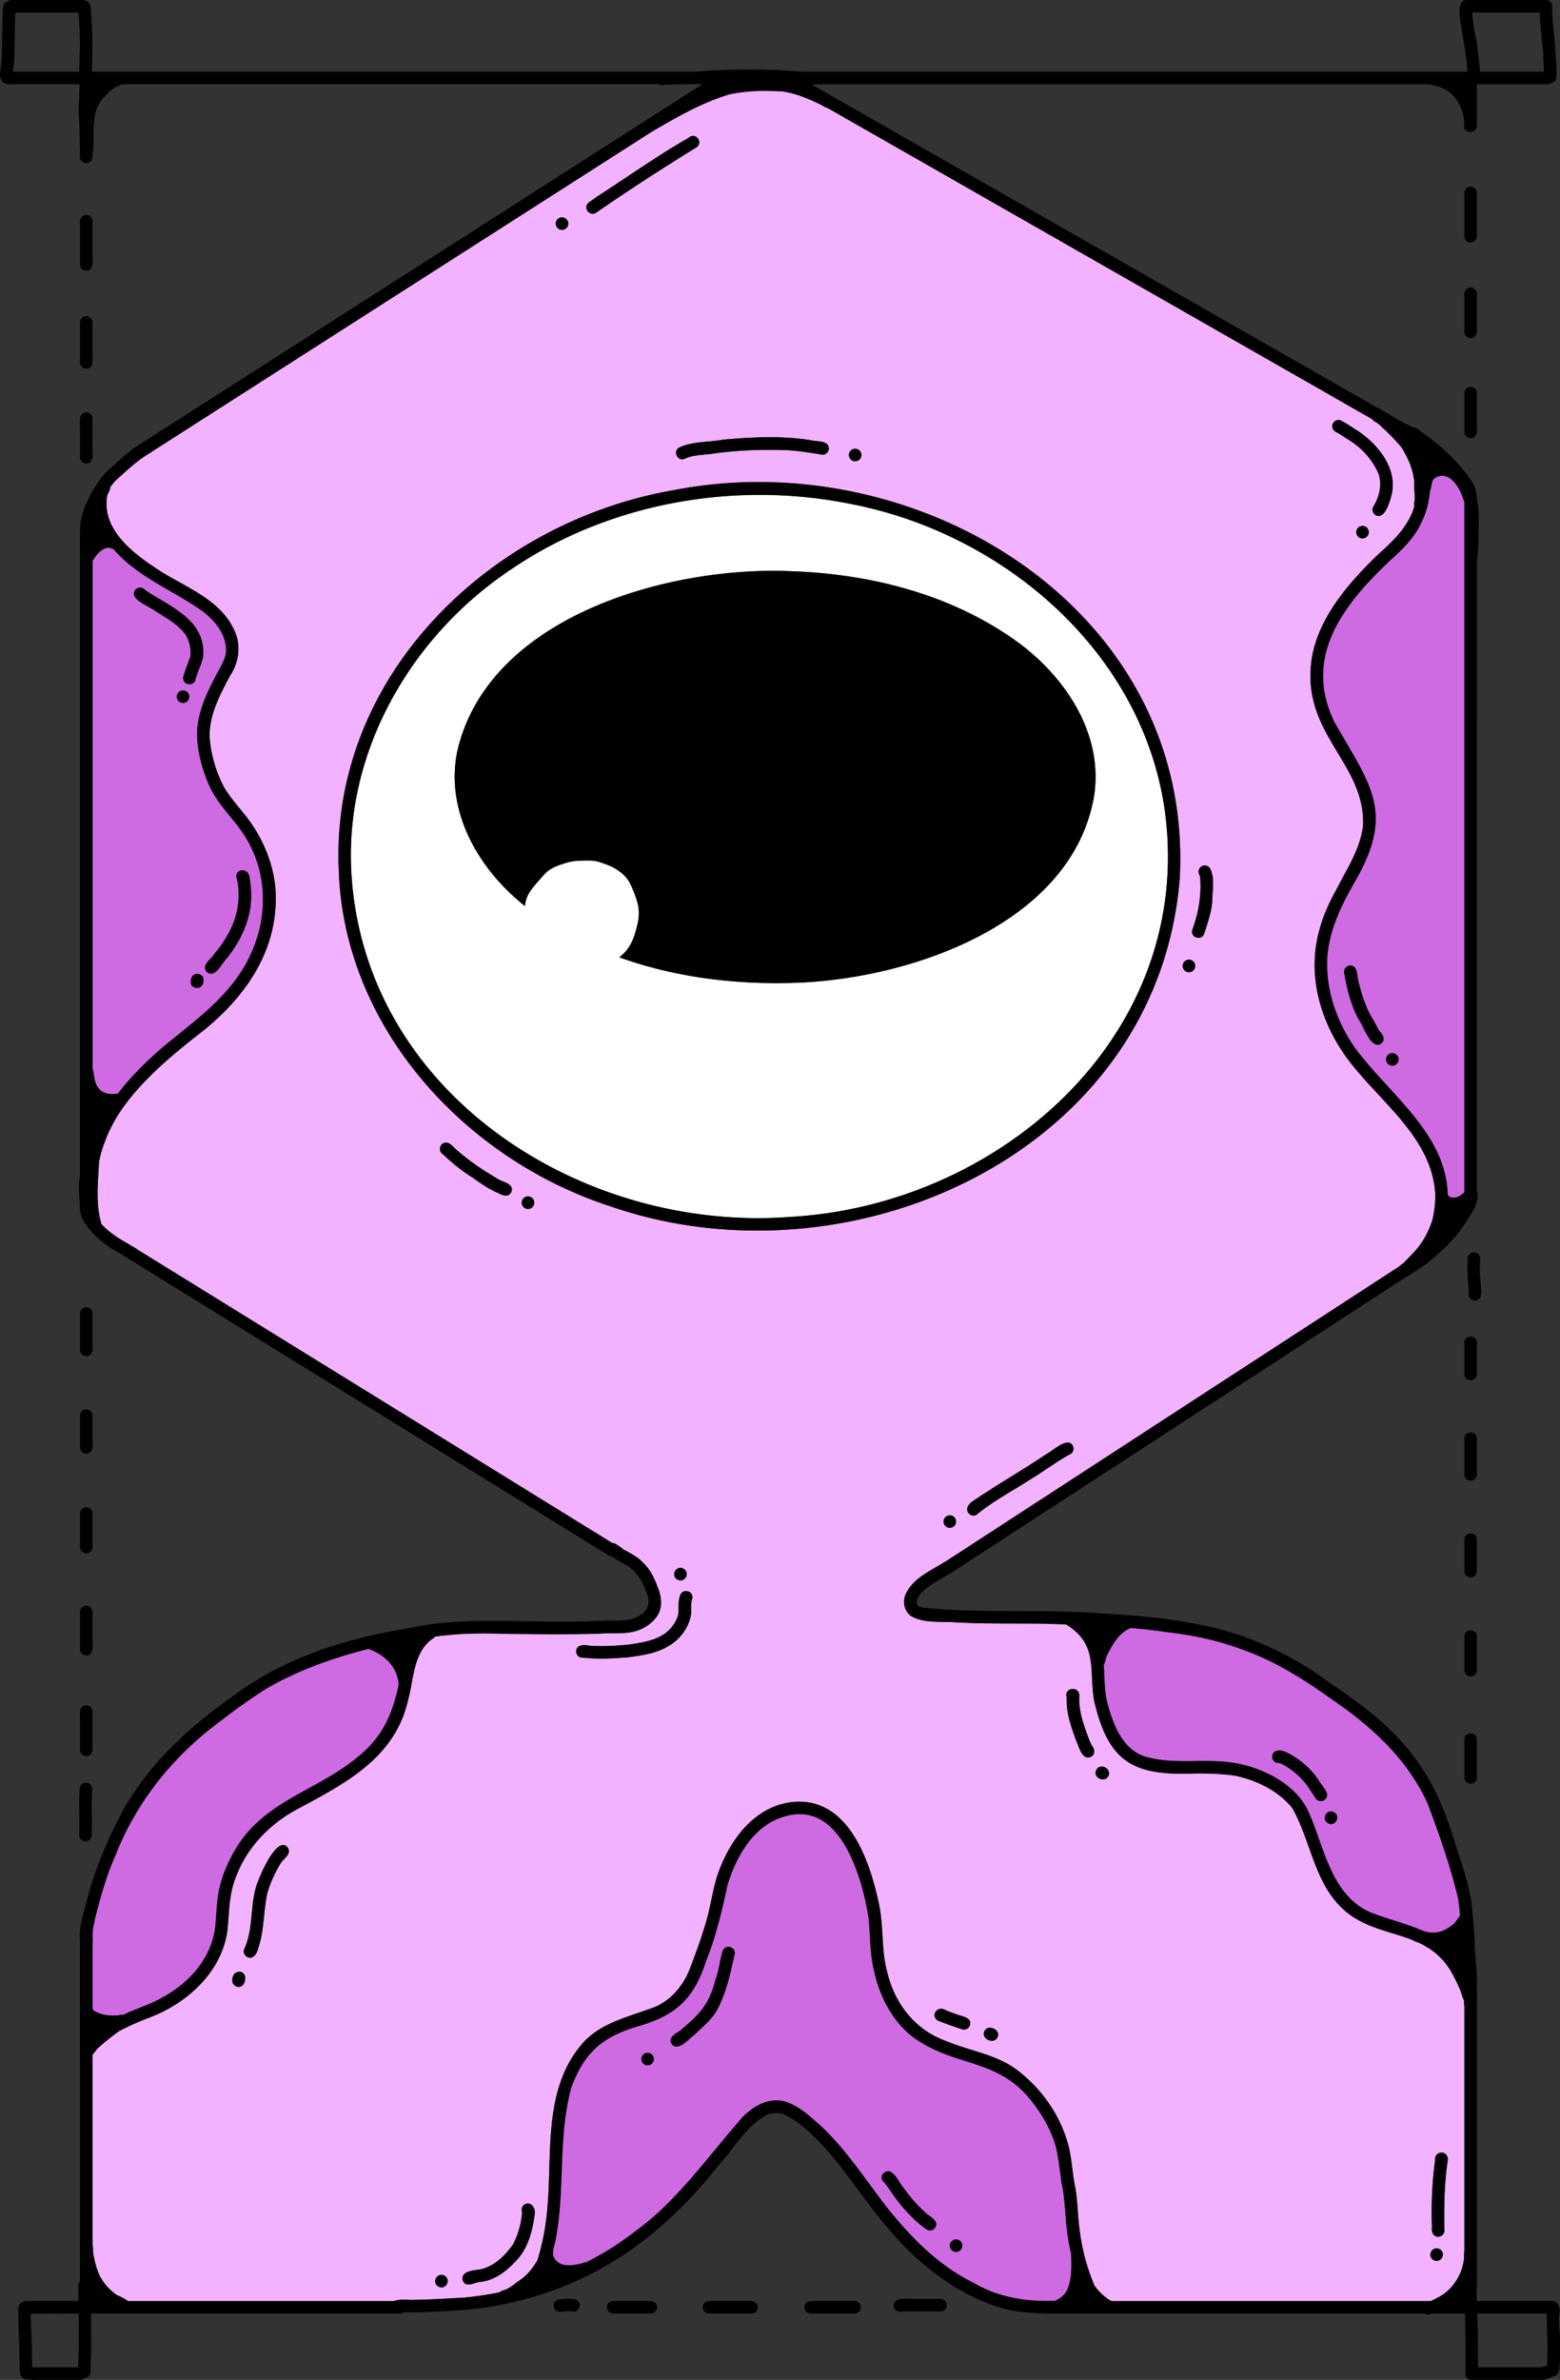
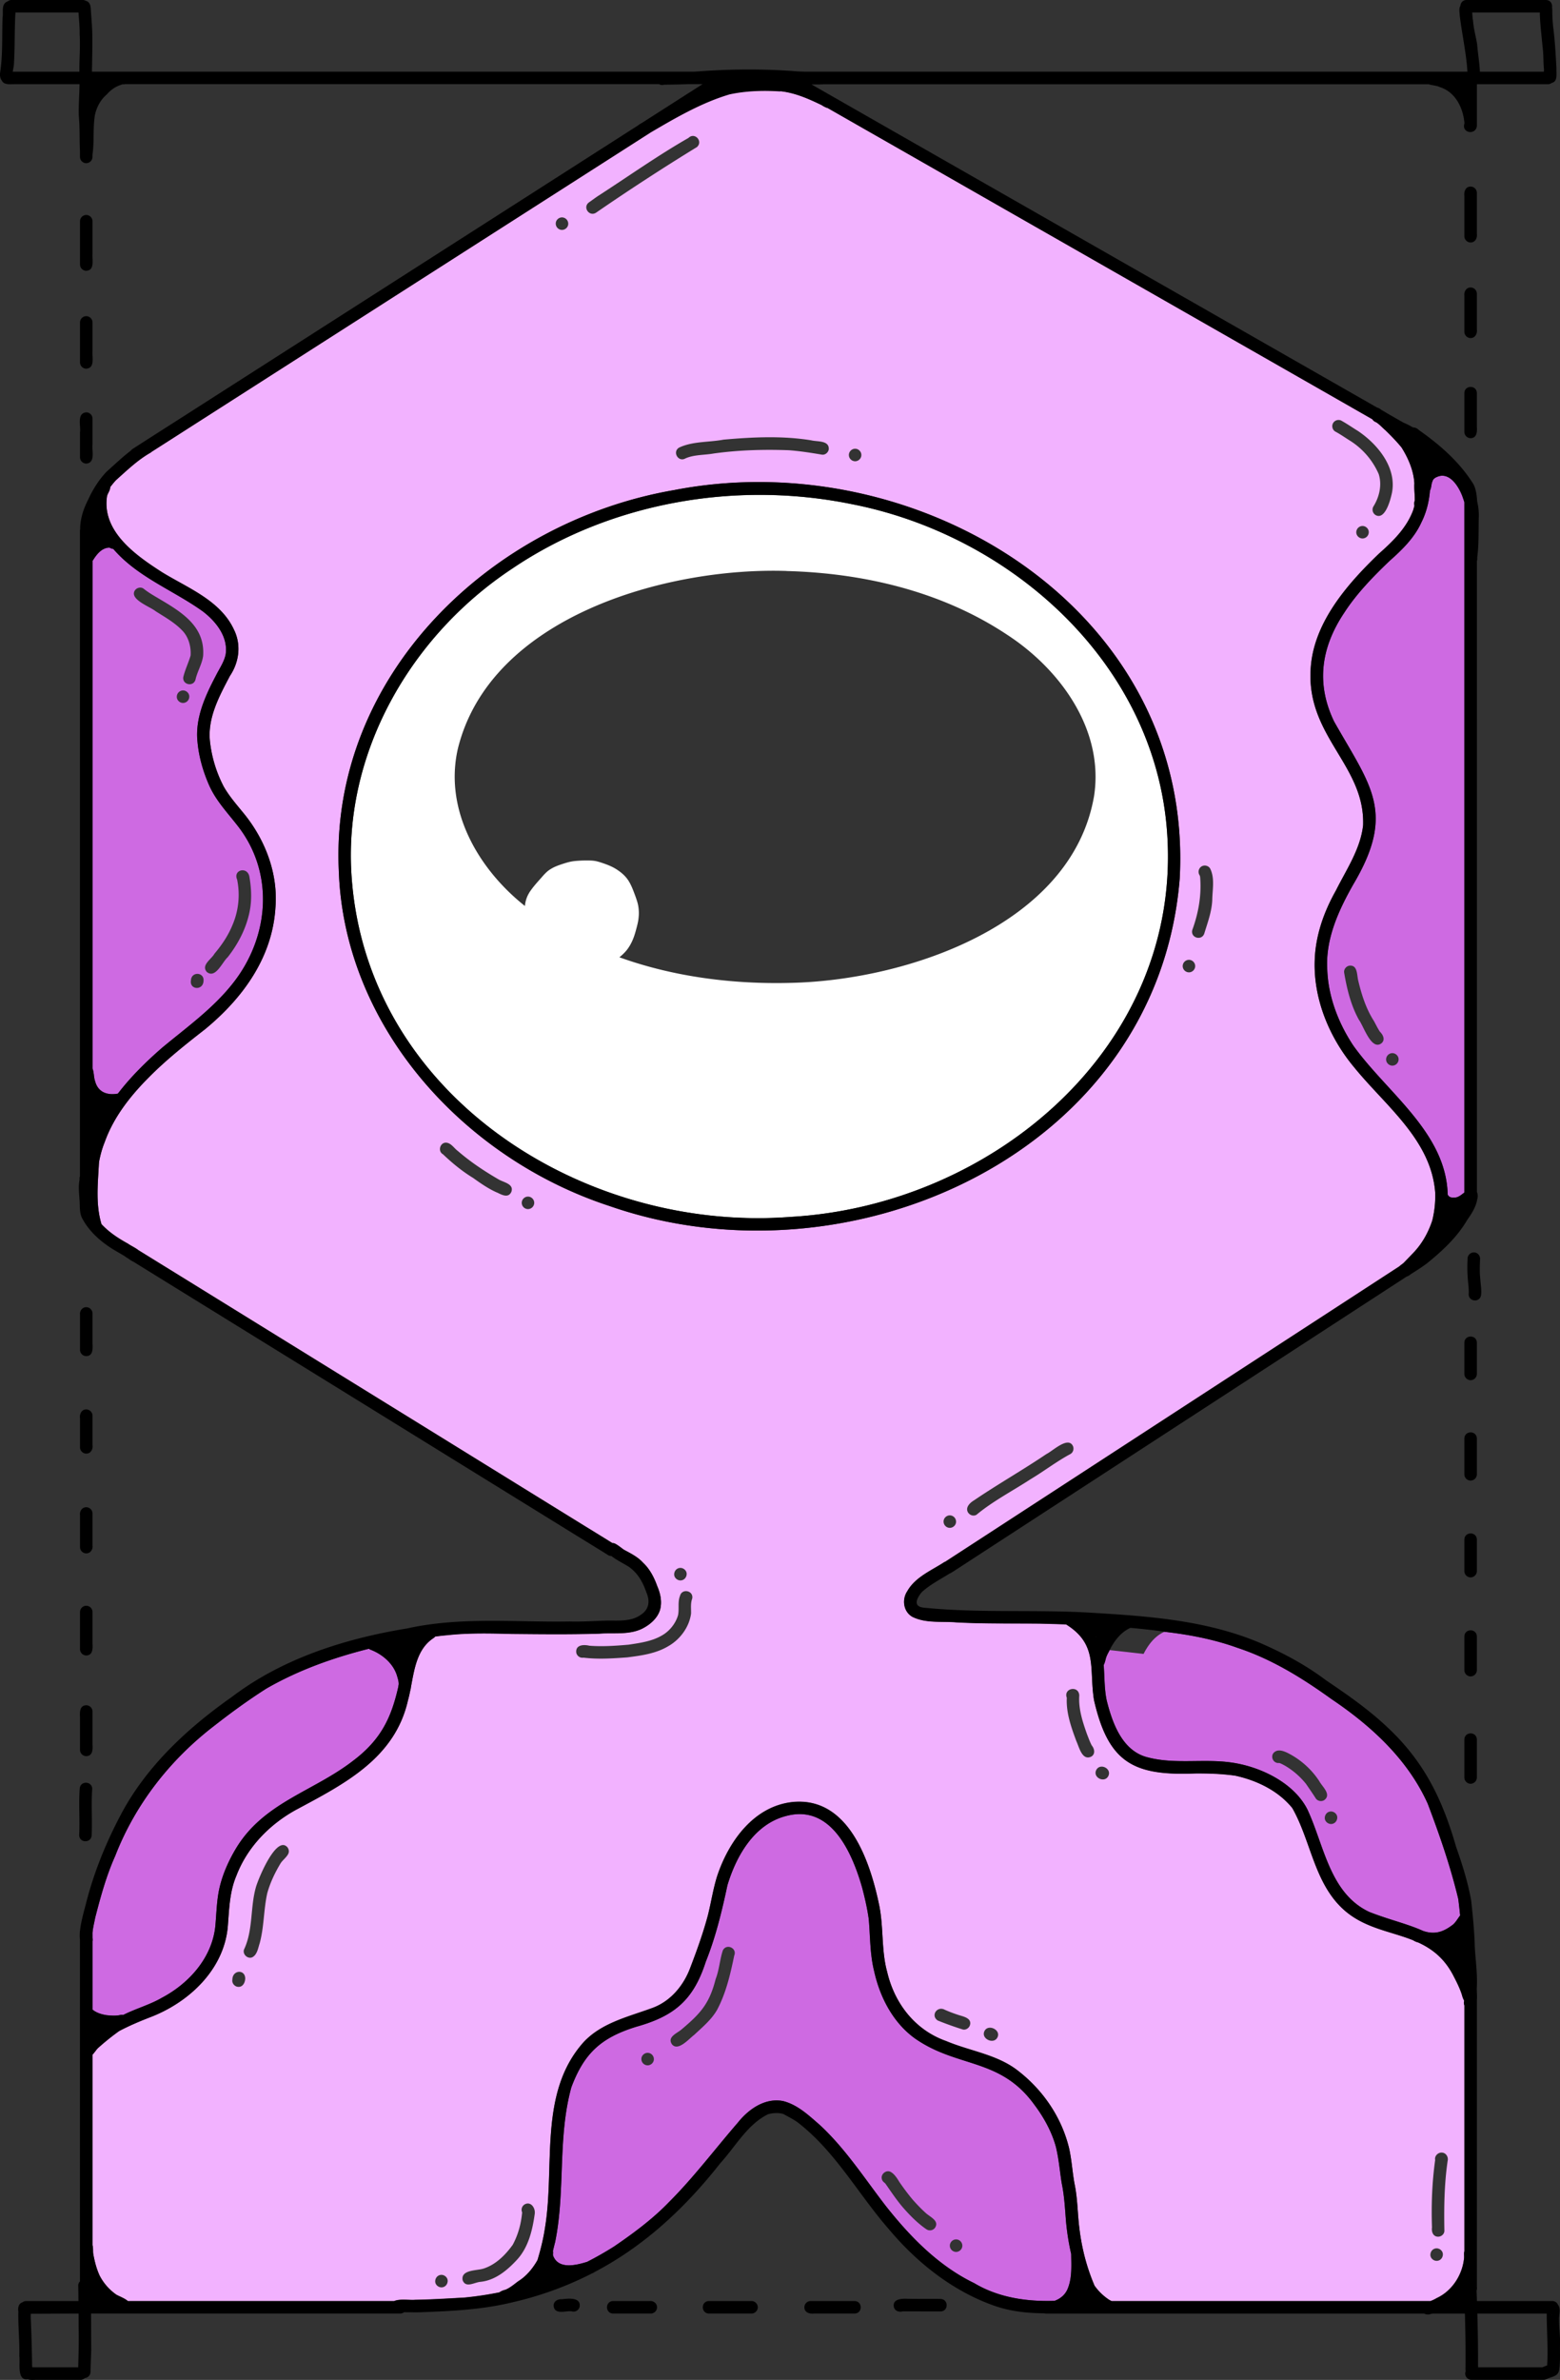
<svg xmlns="http://www.w3.org/2000/svg" width="202" height="308" fill="none">
  <rect width="100%" height="100%" fill="#333333" stroke="none" />
  <g clip-path="url(#a)">
    <path fill="#CE6AE2" d="M21.017 135.576c3.17-2.63 6.555-5.041 9.127-8.303 4.748-5.977 5.439-14.308.602-20.439-1.35-1.731-2.753-3.188-3.643-5.163-.789-1.788-1.35-3.698-1.525-5.649-.335-3.063.991-5.94 2.382-8.586.449-.907 1.064-1.752 1.266-2.756.332-2.266-1.25-4.245-2.948-5.548-3.826-2.747-8.468-4.439-11.594-8.084a1.737 1.737 0 0 1-.498-.174c-.97-.017-1.662.853-2.13 1.61-.021.037-.05.065-.074.097v65.707c.195.473.162 1.169.328 1.61.384 1.469 1.593 1.878 2.96 1.631 1.683-2.197 3.696-4.172 5.75-5.957l-.003.004Zm2.73-48.007c.234-.939.667-1.813.933-2.735.073-1.093-.23-2.278-.966-3.112-1.007-1.109-2.321-1.829-3.563-2.622-.732-.595-3.482-1.55-2.665-2.72.251-.343.785-.456 1.128-.181.623.502 1.323.894 2.01 1.303 2.892 1.715 5.953 3.552 5.678 7.384-.141 1.065-.748 2.003-.983 3.052-.27 1.023-1.795.671-1.573-.373v.004Zm-.854 2.614a.82.82 0 0 1 .789-.83c.432-.011.829.349.829.79a.82.82 0 0 1-.789.83c-.433.011-.829-.349-.829-.79Zm3.882 35.597c-.76-.882.599-1.635.995-2.355.995-1.182 1.78-2.359 2.354-3.759a9.907 9.907 0 0 0 .582-5.831c-.554-1.279 1.33-1.736 1.585-.389.263 1.51.336 3.076.02 4.581-.448 2.157-1.476 4.135-2.83 5.855-.712.639-1.57 2.829-2.71 1.898h.004Zm-2.042 1.028s0 .012-.004.016c.101-1.125 1.73-1.012 1.626.113-.045 1.319-1.901 1.166-1.618-.133l-.004.004Z" />
-     <path fill="#F2B2FF" d="m200.932 299.559.101.012h.057a1.037 1.037 0 0 1-.352-.081c.033.012.065.028.093.041.037.008.069.02.101.028ZM165.798 228.119a.807.807 0 0 0 .263-.146l.049-.049a.884.884 0 0 1-.397.215c.029-.008.065-.016.085-.02ZM141.915 211.88s.016-.032.025-.045c-.021 0-.037-.008-.058-.008l.033.058v-.005Z" />
    <path fill="#CE6AE2" d="M185.5 62.25c-.202.39-.133.858-.343 1.235-.114 1.42-.457 2.816-1.096 4.095-.914 2.023-2.503 3.56-4.137 5.013-2.115 2.016-4.283 4.25-5.848 6.677-3.009 4.484-3.704 9.161-1.334 14.102 4.743 8.38 8.031 11.727 2.491 21.078-1.921 3.387-3.632 7.105-3.373 11.063.125 3.488 1.456 6.915 3.361 9.788 4.355 6.119 12.03 11.245 12.233 19.306.04.065.076.133.129.186.174.178.437.202.671.194.566.029.947-.36 1.359-.655v-89.33a8.913 8.913 0 0 0-.21-.627c-.465-1.327-1.699-3.407-3.357-2.646-.258.105-.497.287-.554.522h.008Zm-4.399 74.844a.82.82 0 0 1-.801.817c-.437 0-.817-.36-.817-.801a.82.82 0 0 1 .801-.817c.436 0 .817.36.817.801Zm-5.237-10.226c.44 1.85 1.007 3.65 2.034 5.257.259.465.485.951.784 1.396.417.405.732 1.072.178 1.513-1.302.939-2.289-2.241-2.891-3.043-1.044-1.873-1.561-4.006-1.917-6.106-.073-.433.263-.854.691-.914 1.06-.101.947 1.193 1.125 1.902l-.004-.005Z" />
    <path fill="#fff" d="M45.543 113.665c2.09 28.22 30.12 45.871 56.83 43.823 26.124-1.477 50.574-21.976 48.77-49.492v.008c-1.411-22.013-20.139-38.781-41.006-42.787-14.934-3.01-31.13-.182-43.784 8.356-13.24 8.74-22.031 24.04-20.81 40.096v-.004ZM101.835 73.9c10.017.26 20.163 2.655 28.571 8.243 6.215 4.046 11.452 10.812 11.452 18.383 0 .813-.06 1.635-.186 2.464-2.855 16.732-24.243 23.854-39.153 24.206-7.506.211-15.218-.752-22.319-3.31.166-.125.323-.263.473-.408.259-.247.49-.506.692-.806.182-.267.34-.55.477-.845.291-.624.465-1.279.635-1.939.085-.336.165-.671.202-1.019.028-.235.044-.47.044-.709 0-.113-.004-.222-.012-.335a4.782 4.782 0 0 0-.186-1.093 14.949 14.949 0 0 0-.307-.906c-.243-.644-.481-1.299-.857-1.878-.4-.619-.971-1.092-1.59-1.481-.562-.348-1.172-.583-1.8-.793-.36-.121-.723-.235-1.103-.279-.32-.037-.647-.037-.97-.037h-.106c-.481.008-.962.029-1.444.081-.521.061-1.023.211-1.516.373-.493.161-.999.34-1.448.611-.174.105-.34.21-.497.344-.122.105-.239.222-.356.339-.158.162-.303.332-.453.502-.445.506-.906 1.004-1.298 1.554a4.308 4.308 0 0 0-.542.947 4.028 4.028 0 0 0-.267 1.141c-6.058-4.799-10.458-12.406-8.703-20.273 4.145-17.145 26.974-23.59 42.567-23.085v.008Z" />
-     <path fill="#CE6AE2" d="M143.698 213.548c-.182.352-.392.7-.497 1.088-.065.267-.142.587-.279.85.117 1.529.073 3.075.388 4.576.744 2.978 2.046 6.608 5.379 7.389 3.481.898 7.157.146 10.704.644 3.749.509 8.144 2.589 9.908 6.085 2.171 4.642 2.871 10.837 8.003 13.257 2.398.946 4.594 1.456 6.547 2.274.016.004.032.012.048.02l.393.17c1.512.518 2.628.133 3.894-.85.36-.336.59-.773.89-1.153-.073-.708-.15-1.42-.239-2.133-1.003-4.2-2.422-8.295-3.951-12.321-2.584-5.75-7.328-10.096-12.476-13.556-3.764-2.711-7.732-5.167-12.16-6.628-3.057-1.104-6.252-1.711-9.475-2.08a84.155 84.155 0 0 0-4.367-.493c-1.234.542-2.107 1.695-2.698 2.869l-.012-.008Zm29.461 21.66c0 .441-.316.826-.773.846-.424.02-.845-.332-.845-.773s.315-.825.772-.846c.425-.02.846.332.846.773Zm-6.58-8.425a10.593 10.593 0 0 1 4.254 3.731c.384.717 1.614 1.716.643 2.448-.364.231-.889.13-1.116-.246-.4-.624-.821-1.231-1.237-1.838a9.957 9.957 0 0 0-2.657-2.326c-.267-.146-.53-.304-.821-.397a.776.776 0 0 1-.639-.194c-.315-.283-.376-.83-.061-1.141.461-.461 1.112-.267 1.638-.032l-.004-.005ZM138.304 296.059c.521-1.368.412-2.946.396-4.354a31.705 31.705 0 0 1-.675-4.273c-.126-1.635-.211-3.274-.55-4.884-.259-1.635-.368-3.1-.745-4.674-.525-1.97-1.593-3.888-2.802-5.491-4.4-6.086-9.896-4.73-15.395-8.53-2.88-2.039-4.602-5.378-5.351-8.768-.549-2.206-.497-4.48-.695-6.726-.194-1.392-.506-2.755-.861-4.091-1.303-4.544-4.044-10.816-9.847-9.246-4.117 1.056-6.45 5.159-7.591 8.959-.716 3.363-1.52 6.701-2.803 9.898-1.6 4.965-4.068 7.041-9.01 8.42-4.5 1.4-6.729 3.371-8.399 7.838-1.8 6.531-.748 13.414-2.094 20.006-.106.401-.199.793-.292 1.178.07.246-.06.518.085.744.752 1.635 2.924 1.097 4.347.656a43.047 43.047 0 0 0 3.507-1.999c2.507-1.716 4.966-3.533 7.085-5.726 3.215-3.209 5.952-6.863 8.92-10.286 1.392-1.752 3.523-3.249 5.856-2.796 1.873.461 3.353 1.873 4.756 3.091 3.332 3.08 5.787 6.908 8.545 10.481 3.146 3.985 6.818 7.753 11.44 9.986 3.138 1.882 6.81 2.42 10.418 2.295.808-.292 1.463-.862 1.751-1.708h.004ZM86.99 264.537c-.607-.959.716-1.404 1.282-1.914 2.483-2.092 3.587-3.334 4.4-6.515.465-1.189.525-2.48.922-3.682.453-.959 1.888-.316 1.476.664-.494 2.395-1.06 4.851-2.225 7.032-.736 1.275-1.888 2.222-2.948 3.217-.687.514-2.127 2.222-2.911 1.198h.004Zm-3.94 1.926c0-.441.393-.801.826-.793a.817.817 0 0 1 .792.826c0 .441-.392.801-.825.793a.817.817 0 0 1-.792-.826Zm36.878 22.021c-1.052-.728-1.957-1.623-2.807-2.578-.926-1.027-1.69-2.197-2.483-3.326-.186-.166-.388-.303-.445-.566-.194-.652.603-1.283 1.185-.903.449.251.833.862 1.056 1.239.55.805 1.136 1.59 1.763 2.338.53.595 1.084 1.174 1.674 1.708.55.514 1.816 1.016 1.189 1.93a.813.813 0 0 1-1.132.154v.004Zm3.065 2.137c0-.442.376-.81.813-.806.441 0 .805.373.805.814a.817.817 0 0 1-.813.805.817.817 0 0 1-.805-.813ZM15.957 260.766c.033-.016.065-.033.101-.049 1.606-.797 3.361-1.274 4.918-2.181 3.498-1.853 6.45-5.135 6.899-9.189.174-1.765.17-3.557.61-5.285.417-1.651 1.12-3.225 1.982-4.69 3.583-6.11 10.094-7.486 15.29-11.528 3.684-2.784 4.946-5.71 5.82-9.546.008-.097.024-.198.044-.291.024-.425-.125-.83-.242-1.23-.51-1.558-1.933-2.732-3.426-3.29a.82.82 0 0 1-.182-.113c-4.626 1.161-9.14 2.771-13.28 5.155-2.337 1.485-4.578 3.116-6.758 4.823-5.69 4.37-10.207 10.12-12.81 16.825-1.174 2.614-1.885 5.257-2.597 8.008-.125.668-.311 1.352-.352 2.036 0 .016.004.028.004.04v.514c.004.061.008.121.016.182a.705.705 0 0 1-.016.263v8.834s.012.02.016.032c.502.413 1.165.611 1.8.708.594.057 1.245.113 1.82-.032a.884.884 0 0 1 .347 0l-.004.004Z" />
+     <path fill="#CE6AE2" d="M143.698 213.548c-.182.352-.392.7-.497 1.088-.065.267-.142.587-.279.85.117 1.529.073 3.075.388 4.576.744 2.978 2.046 6.608 5.379 7.389 3.481.898 7.157.146 10.704.644 3.749.509 8.144 2.589 9.908 6.085 2.171 4.642 2.871 10.837 8.003 13.257 2.398.946 4.594 1.456 6.547 2.274.016.004.032.012.048.02l.393.17c1.512.518 2.628.133 3.894-.85.36-.336.59-.773.89-1.153-.073-.708-.15-1.42-.239-2.133-1.003-4.2-2.422-8.295-3.951-12.321-2.584-5.75-7.328-10.096-12.476-13.556-3.764-2.711-7.732-5.167-12.16-6.628-3.057-1.104-6.252-1.711-9.475-2.08c-1.234.542-2.107 1.695-2.698 2.869l-.012-.008Zm29.461 21.66c0 .441-.316.826-.773.846-.424.02-.845-.332-.845-.773s.315-.825.772-.846c.425-.02.846.332.846.773Zm-6.58-8.425a10.593 10.593 0 0 1 4.254 3.731c.384.717 1.614 1.716.643 2.448-.364.231-.889.13-1.116-.246-.4-.624-.821-1.231-1.237-1.838a9.957 9.957 0 0 0-2.657-2.326c-.267-.146-.53-.304-.821-.397a.776.776 0 0 1-.639-.194c-.315-.283-.376-.83-.061-1.141.461-.461 1.112-.267 1.638-.032l-.004-.005ZM138.304 296.059c.521-1.368.412-2.946.396-4.354a31.705 31.705 0 0 1-.675-4.273c-.126-1.635-.211-3.274-.55-4.884-.259-1.635-.368-3.1-.745-4.674-.525-1.97-1.593-3.888-2.802-5.491-4.4-6.086-9.896-4.73-15.395-8.53-2.88-2.039-4.602-5.378-5.351-8.768-.549-2.206-.497-4.48-.695-6.726-.194-1.392-.506-2.755-.861-4.091-1.303-4.544-4.044-10.816-9.847-9.246-4.117 1.056-6.45 5.159-7.591 8.959-.716 3.363-1.52 6.701-2.803 9.898-1.6 4.965-4.068 7.041-9.01 8.42-4.5 1.4-6.729 3.371-8.399 7.838-1.8 6.531-.748 13.414-2.094 20.006-.106.401-.199.793-.292 1.178.07.246-.06.518.085.744.752 1.635 2.924 1.097 4.347.656a43.047 43.047 0 0 0 3.507-1.999c2.507-1.716 4.966-3.533 7.085-5.726 3.215-3.209 5.952-6.863 8.92-10.286 1.392-1.752 3.523-3.249 5.856-2.796 1.873.461 3.353 1.873 4.756 3.091 3.332 3.08 5.787 6.908 8.545 10.481 3.146 3.985 6.818 7.753 11.44 9.986 3.138 1.882 6.81 2.42 10.418 2.295.808-.292 1.463-.862 1.751-1.708h.004ZM86.99 264.537c-.607-.959.716-1.404 1.282-1.914 2.483-2.092 3.587-3.334 4.4-6.515.465-1.189.525-2.48.922-3.682.453-.959 1.888-.316 1.476.664-.494 2.395-1.06 4.851-2.225 7.032-.736 1.275-1.888 2.222-2.948 3.217-.687.514-2.127 2.222-2.911 1.198h.004Zm-3.94 1.926c0-.441.393-.801.826-.793a.817.817 0 0 1 .792.826c0 .441-.392.801-.825.793a.817.817 0 0 1-.792-.826Zm36.878 22.021c-1.052-.728-1.957-1.623-2.807-2.578-.926-1.027-1.69-2.197-2.483-3.326-.186-.166-.388-.303-.445-.566-.194-.652.603-1.283 1.185-.903.449.251.833.862 1.056 1.239.55.805 1.136 1.59 1.763 2.338.53.595 1.084 1.174 1.674 1.708.55.514 1.816 1.016 1.189 1.93a.813.813 0 0 1-1.132.154v.004Zm3.065 2.137c0-.442.376-.81.813-.806.441 0 .805.373.805.814a.817.817 0 0 1-.813.805.817.817 0 0 1-.805-.813ZM15.957 260.766c.033-.016.065-.033.101-.049 1.606-.797 3.361-1.274 4.918-2.181 3.498-1.853 6.45-5.135 6.899-9.189.174-1.765.17-3.557.61-5.285.417-1.651 1.12-3.225 1.982-4.69 3.583-6.11 10.094-7.486 15.29-11.528 3.684-2.784 4.946-5.71 5.82-9.546.008-.097.024-.198.044-.291.024-.425-.125-.83-.242-1.23-.51-1.558-1.933-2.732-3.426-3.29a.82.82 0 0 1-.182-.113c-4.626 1.161-9.14 2.771-13.28 5.155-2.337 1.485-4.578 3.116-6.758 4.823-5.69 4.37-10.207 10.12-12.81 16.825-1.174 2.614-1.885 5.257-2.597 8.008-.125.668-.311 1.352-.352 2.036 0 .016.004.028.004.04v.514c.004.061.008.121.016.182a.705.705 0 0 1-.016.263v8.834s.012.02.016.032c.502.413 1.165.611 1.8.708.594.057 1.245.113 1.82-.032a.884.884 0 0 1 .347 0l-.004.004Z" />
    <path fill="#F2B2FF" d="M84.195 17.153c-2.673 1.712-5.346 3.423-8.023 5.13a376986.062 376986.062 0 0 0-56.526 36.16.859.859 0 0 1-.13.105c-1.682.955-3.081 2.307-4.517 3.59-.259.287-.502.586-.736.894v.089c-.04.38-.307.683-.404 1.052-.72 4.6 3.752 7.708 7.133 9.877 3.353 2.06 7.554 3.646 9.305 7.434.967 1.958.663 4.204-.534 5.984-1.395 2.65-2.952 5.495-2.563 8.595a16.54 16.54 0 0 0 1.783 5.75c.76 1.319 1.78 2.448 2.73 3.63 2.685 3.374 4.303 7.655 3.95 12.001-.396 6.475-4.245 11.735-9.106 15.733-2.528 1.971-5.1 4.01-7.34 6.288-2.374 2.388-4.513 5.115-5.658 8.312a13.198 13.198 0 0 0-.74 2.597c-.012.178-.024.356-.032.534-.142 2.542-.384 5.059.352 7.507 1.035 1.096 2.16 1.821 3.445 2.533.344.251.926.506 1.343.837l5.35 3.302c8.537 5.277 17.078 10.553 25.618 15.826 8.764 5.41 17.527 10.828 26.29 16.238 1.367.846 2.742 1.684 4.109 2.538a.77.77 0 0 1 .34.068c.412.211.776.526 1.148.789.886.478 1.792.919 2.475 1.672.882.821 1.448 1.926 1.844 3.038.417.955.647 2.052.36 3.076-.348 1.133-1.367 1.97-2.402 2.468-1.719.785-3.636.465-5.46.603-3.773.117-7.578.069-11.323.036-2.794-.072-5.584-.145-8.362.162-.522.045-1.044.11-1.57.178a.885.885 0 0 1-.178.174c-2.15 1.38-2.507 3.99-2.96 6.378a1.922 1.922 0 0 1-.08.408c-.09.449-.186.886-.304 1.303-1.698 7.514-8.274 10.82-14.465 14.143-3.462 1.897-6.353 4.859-7.76 8.574-.894 2.1-.927 4.443-1.109 6.624-.53 5.56-5.087 9.784-10.09 11.678-1.354.526-2.692 1.093-3.974 1.772a31.179 31.179 0 0 0-2.678 2.149c-.279.239-.5.635-.772.907v24.663c.121.356.037.809.11 1.181.19 1.012.404 1.841.812 2.748a6.8 6.8 0 0 0 2.184 2.484c.404.219 1.076.462 1.484.822h34.467c.724-.328 2.062-.097 2.717-.166 2.1-.033 4.335-.178 6.366-.287a44.175 44.175 0 0 0 4.545-.676c.226-.166.517-.279.784-.34.615-.255 1.112-.692 1.638-1.085 1.08-.667 1.889-1.655 2.511-2.747.397-1.319.737-2.655.947-4.018 1.379-8.032-.882-17.546 4.998-24.158 2.358-2.561 5.876-3.322 9.018-4.491 2.281-.866 3.927-2.841 4.78-5.066.87-2.262 1.703-4.561 2.325-6.9.425-1.691.68-3.427 1.206-5.09 1.492-4.471 4.727-9.015 9.75-9.562 7.23-.72 10.037 7.608 11.222 13.345.582 2.813.266 5.88 1.035 8.64.954 4.091 3.623 7.53 7.635 8.946 3.13 1.324 6.693 1.736 9.406 3.921 3.203 2.501 5.565 6.009 6.515 9.947.34 1.521.42 3.099.708 4.621.4 1.885.38 3.832.622 5.733.118.996.291 1.987.514 2.967a.772.772 0 0 1 .032.145 26.374 26.374 0 0 0 1.42 4.326 6.979 6.979 0 0 0 1.722 1.711c.15.118.324.203.494.284h41.277c.291-.105.57-.243.837-.401 1.969-.914 3.299-2.99 3.514-5.115.04-.311-.045-.651.048-.934v-31.818a.833.833 0 0 1-.06-.437c.016-.064.016-.125.028-.19-.146-.239-.239-.546-.315-.829-.251-.745-.595-1.469-.959-2.161l.032.069c-1.188-2.465-2.842-3.739-4.686-4.593-.239-.069-.482-.154-.668-.291-3.114-1.255-6.664-1.583-9.426-4.367-3.434-3.455-3.899-8.643-6.228-12.742-1.824-2.254-4.622-3.601-7.417-4.2-1.706-.239-3.441-.299-5.164-.283-7.982.323-11.234-1.384-13.094-9.473-.667-4.079.562-7.211-3.627-9.821h-.013a.81.81 0 0 1-.222-.008 817.4 817.4 0 0 0-3.13-.089c-3.607-.036-7.231.032-10.834-.162-1.892-.158-3.955.154-5.706-.72-1.152-.66-1.371-2.226-.659-3.294 1.023-1.829 3.094-2.666 4.78-3.763a1.32 1.32 0 0 1 .19-.085c.02-.016.04-.036.065-.049 16.697-10.848 33.383-21.709 50.08-32.557l8.614-5.601c.162-.157.356-.279.53-.421.493-.501.905-.934 1.37-1.424 1.068-1.141 1.832-2.521 2.33-3.994l.024-.068c.291-1.178.425-2.4.388-3.61-.497-6.867-6.474-11.281-10.494-16.242-3.182-3.796-5.257-8.749-5.115-13.734.08-3.241 1.164-6.341 2.745-9.137 1.359-2.719 3.183-5.37 3.527-8.457.259-7.7-7.231-11.427-6.802-20.01.238-6.037 4.679-11.127 8.832-15.117 1.816-1.61 3.607-3.335 4.46-5.67.053-.186.105-.372.154-.554a1.178 1.178 0 0 1 .044-.675c.017-.737-.097-1.482-.052-2.226-.097-1.655-.785-3.245-1.658-4.637-.659-.806-1.363-1.522-2.103-2.242-.392-.332-.736-.733-1.169-1.016a.98.98 0 0 1-.517-.4c-1.343-.77-2.686-1.538-4.032-2.307-12.136-6.931-24.28-13.863-36.416-20.795-8.545-4.872-17.078-9.76-25.627-14.631-1.484-.85-2.972-1.696-4.456-2.546-.267-.065-.542-.222-.781-.38-1.702-.822-3.441-1.594-5.342-1.797-2.191-.141-4.428-.085-6.583.38-3.656 1.09-6.996 3.043-10.268 4.962l.008.028ZM57.198 296.022c-.425.021-.845-.331-.845-.772s.315-.826.772-.846c.425-.02.845.332.845.773s-.32.825-.772.845Zm12.055-9.594c-.291 2.121-.8 4.366-2.285 5.993-1.27 1.384-2.839 2.695-4.76 2.885-.788.065-1.9.85-2.3-.206-.268-1.372 1.807-1.23 2.676-1.501 1.61-.506 2.86-1.769 3.81-3.088.712-1.323 1.084-2.735 1.217-4.192a.816.816 0 0 1 .396-1.072c.756-.34 1.298.493 1.242 1.177l.004.004Zm-37.504-30.316c-.032.538-.368 1.109-.983 1.012-.42-.065-.76-.49-.675-.923.004-1.295 1.707-1.38 1.662-.085l-.004-.004Zm5.176-17.27c.405.182.587.676.405 1.068-.239.474-.696.781-.987 1.218-.732 1.21-1.363 2.529-1.739 3.897-.473 2.128-.404 4.378-.978 6.466-.21.631-.32 1.485-.963 1.813-.63.271-1.35-.465-1.027-1.088 1.152-2.509.756-5.386 1.508-8.008.328-1.117 2.358-6.017 3.781-5.37v.004Zm149.91 52.903c0 .441-.315.826-.772.846-.425.02-.845-.328-.845-.773s.315-.825.772-.845c.425-.021.845.331.845.772Zm.615-12.082c-.441 3.043-.477 6.033-.421 9.06-.016.441-.449.777-.873.74-.615-.044-.809-.659-.732-1.189-.101-2.922.008-5.84.412-8.737-.113-.514.376-1.003.89-.955.534.037.849.587.724 1.085v-.004Zm-58.318-15.947c-.498.886-2.083.141-1.678-.81.44-1.064 2.26-.202 1.678.81Zm-6.826-3.634a18.71 18.71 0 0 0 1.916.724c.615.186 1.606.405 1.383 1.255-.109.408-.574.712-.99.57a43.858 43.858 0 0 1-3.191-1.145c-.95-.639-.085-1.902.886-1.404h-.004Zm21.206-30.231c-.489.955-2.046.19-1.561-.781.489-.955 2.046-.194 1.561.781Zm-3.757-10.444c-.121 1.712.409 3.358.971 4.949.198.51.384 1.032.635 1.521.356.429.509 1.101-.041 1.449-1.197.591-1.577-1.21-1.945-1.995-.667-1.793-1.338-3.67-1.237-5.608-.465-1.247 1.532-1.647 1.617-.316Zm-50.125-12.52c-.23.627-.13 1.279-.145 1.926-.23 1.765-1.436 3.383-2.977 4.245-1.605.955-3.486 1.202-5.305 1.436-1.877.134-3.773.264-5.646.033a.813.813 0 0 1-.938-.652c-.113-1.019.959-1.068 1.69-.894 1.683.134 3.418.012 5.088-.133 1.512-.231 3.073-.437 4.404-1.247.934-.55 1.706-1.541 1.997-2.573.17-.822-.064-1.684.251-2.489.263-1.028 1.796-.688 1.581.352v-.004Zm-.715-3.201c0 .441-.32.826-.773.846-.424.02-.845-.332-.845-.773s.32-.825.772-.845c.425-.021.846.331.846.772Zm34.883-6.753c0 .441-.384.801-.821.797a.82.82 0 0 1-.797-.821c0-.441.384-.802.821-.798a.82.82 0 0 1 .797.822Zm15.104-9.849c.21.376.077.898-.315 1.1-1.776.955-3.422 2.226-5.128 3.242-2.362 1.537-4.873 2.832-7.021 4.613-.4.222-.865.056-1.099-.316-.364-.647.262-1.242.78-1.55 3.065-2.084 6.317-3.925 9.382-5.997.817-.396 2.742-2.282 3.401-1.092ZM87.932 57.929c1.763-.838 3.858-.672 5.758-1.032 3.773-.332 7.587-.522 11.336.085.792.206 2.357-.024 2.289 1.162-.057.416-.478.776-.91.691-1.408-.238-2.823-.46-4.246-.566-3.264-.121-6.54-.024-9.738.42-1.214.22-2.548.134-3.672.64-.93.522-1.719-.858-.817-1.4Zm21.987.955c0-.441.368-.81.809-.81.44 0 .808.369.808.81 0 .441-.368.81-.808.81a.817.817 0 0 1-.809-.81Zm-45.54 95.46c-1.07-.457-2.183-1.226-3.089-1.882-1.431-.87-2.721-1.93-3.934-3.083-.696-.38-.389-1.526.412-1.501.663.048 1.027.728 1.529 1.088 1.605 1.392 3.397 2.582 5.233 3.65.65.405 2.066.583 1.682 1.639-.397.833-1.218.384-1.828.085l-.004.004Zm3.18 1.323c0-.441.367-.809.808-.809.441 0 .809.368.809.809a.817.817 0 0 1-.809.809.817.817 0 0 1-.809-.809Zm87.203-30.64c0 .441-.368.81-.808.81a.817.817 0 0 1-.809-.81c0-.441.368-.809.809-.809.44 0 .808.368.808.809Zm1.942-12.612c.622 1.25.283 2.755.266 4.103-.072 1.481-.594 2.869-1.023 4.269-.307 1.011-1.82.603-1.561-.429.785-2.149 1.193-4.407 1.027-6.701-.012-.15-.016-.3-.105-.425a.822.822 0 0 1 .287-1.109c.377-.218.894-.093 1.109.292Zm-3.947 1.29a.35.35 0 0 1 .008-.064l-.008.109v-.045c-2.835 35.35-42.502 53.312-73.876 42.359-18.808-6.159-34.385-23.195-35.016-43.504-1.092-25.136 19.734-45.09 43.5-49.144 31.778-6.11 67.256 15.623 65.392 50.293v-.004Zm24.482-44.834a.82.82 0 0 1-.801.817c-.437 0-.817-.36-.817-.801a.82.82 0 0 1 .801-.817c.437 0 .817.36.817.8Zm-3.527-14.418c.736.409 1.432.894 2.148 1.335 2.657 1.797 5.204 4.97 4.294 8.36-.19.81-.869 3.14-2.013 2.521a.822.822 0 0 1-.316-1.1c.777-1.23 1.153-2.809.696-4.225a9.678 9.678 0 0 0-3.688-4.297c-.635-.393-1.246-.83-1.905-1.182-.388-.206-.526-.72-.316-1.1a.817.817 0 0 1 1.1-.316v.004ZM73.58 28.964c0 .442-.397.802-.83.79a.82.82 0 0 1-.788-.83c0-.441.397-.801.83-.789a.82.82 0 0 1 .788.83Zm16.67-9.933.035-.025-.08.065.04-.04a297.42 297.42 0 0 0-13.05 8.485c-.877.587-1.791-.684-.934-1.323.4-.276.785-.57 1.189-.838 3.89-2.509 7.683-5.208 11.695-7.502.813-.797 1.933.441 1.1 1.177h.004Z" />
    <path fill="#000" d="M11.978 57.56v-3.386a.817.817 0 0 0-.809-.81c-1.25.114-.691 1.724-.809 2.566v3.253c0 .441.368.81.81.81 1.208-.093.711-1.619.808-2.432ZM11.978 45.434v-3.707a.817.817 0 0 0-.808-.81.817.817 0 0 0-.81.81v5.175c0 .441.369.81.81.81 1.156-.073.736-1.498.808-2.279ZM11.978 32.881V28.63a.817.817 0 0 0-.808-.81.817.817 0 0 0-.81.81v5.604c0 .441.369.81.81.81 1.116-.062.752-1.405.808-2.162ZM11.978 173.925v-3.945a.817.817 0 0 0-.809-.81c-.513 0-.869.474-.808.967v4.557c0 .441.368.809.808.809.874-.02.842-.931.81-1.578ZM11.978 187.047v-3.836a.817.817 0 0 0-.809-.809c-.606 0-.885.591-.808 1.129v3.779c0 .441.368.81.808.81.57.004.886-.551.81-1.073ZM11.978 200.045v-4.176a.817.817 0 0 0-.809-.81c-.525 0-.873.49-.808.988v4.176c0 .441.368.809.808.809.522 0 .874-.486.81-.987ZM11.978 212.746v-4.127a.817.817 0 0 0-.808-.809.817.817 0 0 0-.81.809v4.815c0 .441.369.81.81.81.84-.025.845-.854.808-1.498ZM11.978 225.772v-4.277a.817.817 0 0 0-.808-.809c-.862.028-.841.89-.81 1.537v4.241c0 .441.369.809.81.809.84-.024.845-.858.808-1.497v-.004ZM189.617 173.767v4.042c0 .441.368.81.809.81a.817.817 0 0 0 .809-.81v-4.042c-.024-1.064-1.594-1.06-1.618 0ZM189.617 186.169v4.634c0 .441.368.809.809.809a.817.817 0 0 0 .809-.809v-4.634c-.024-1.064-1.594-1.06-1.618 0ZM189.617 199.247v4.083c0 .441.368.81.809.81a.817.817 0 0 0 .809-.81v-4.083c-.024-1.064-1.594-1.06-1.618 0ZM189.617 211.788v4.358c0 .441.368.809.809.809a.82.82 0 0 0 .809-.826v-4.341c-.024-1.065-1.594-1.061-1.618 0ZM189.617 225.125v4.912c0 .441.368.809.809.809a.817.817 0 0 0 .809-.809v-4.912c-.024-1.065-1.594-1.061-1.618 0ZM189.617 50.876v5.022c0 .44.368.809.809.809.825-.016.853-.858.809-1.485v-4.35c-.024-1.064-1.594-1.06-1.618 0v.004ZM189.617 38.3v4.641c0 .441.368.81.809.81.595 0 .886-.583.809-1.113v-4.626a.817.817 0 0 0-.809-.809c-.586 0-.885.57-.809 1.1V38.3ZM189.617 25.355v5.216c0 .441.368.81.809.81.607 0 .886-.591.809-1.13v-5.296a.817.817 0 0 0-.809-.81c-.655 0-.886.656-.809 1.214v-.004ZM84.268 299.409c.441 0 .809-.368.809-.809 0-.51-.473-.87-.962-.809h-4.72c-1.063.024-1.06 1.594 0 1.618h4.873ZM97.314 299.409c.44 0 .809-.368.809-.809a.817.817 0 0 0-.81-.809h-5.511c-1.064.024-1.06 1.594 0 1.618h5.512ZM105.43 299.409h5.225c1.063-.024 1.059-1.594 0-1.618h-5.69a.817.817 0 0 0-.809.809c0 .692.704.882 1.274.809ZM190.038 162.898c-.077 1.23-.02 2.311.113 3.569.021.287.057.672.025 1.012-.021.959 1.366 1.133 1.589.21.113-.716-.045-1.453-.085-2.169-.105-.89-.061-1.707-.028-2.642-.021-.441-.368-.805-.821-.797-.429.008-.817.38-.797.821l.004-.004ZM186.5 11.293s.009 0 .013.005l-.034-.013.021.008Z" />
    <path fill="#000" d="M.792.275C.162.696.452 1.582.335 2.23.238 4.63.384 7.045.011 9.428c-.048.369.025.765.235 1.016.255.55 1.023.457 1.634.45h8.419c-.02 1.371-.137 2.735-.093 4.13.142 1.502.073 3.015.15 4.525v.76c0 .441.368.81.809.81a.818.818 0 0 0 .809-.838v-.259c.254-1.68.036-3.444.319-5.135.21-1.004.732-1.979 1.525-2.659.497-.558 1.075-.995 1.8-1.23.011 0 .16-.068.27-.089a.89.89 0 0 0 .312-.02h69.143c.174.11.397.15.655.069a98.845 98.845 0 0 0 3.086-.069h1.888c-.667.433-1.338.854-2.01 1.283-1.933 1.238-3.87 2.476-5.807 3.714-.113.065-.226.134-.335.199a.68.68 0 0 0-.162.121c-1.597 1.02-3.19 2.044-4.788 3.063-17.523 11.21-35.041 22.418-52.564 33.626-2.709 1.736-5.427 3.46-8.132 5.204a.978.978 0 0 0-.238.223c-1.088.83-2.091 1.792-3.123 2.71-.954.988-1.795 2.303-2.37 3.578-.618 1.186-1.067 2.529-1.063 3.872a.812.812 0 0 0-.028.203v83.539a.831.831 0 0 0-.045.433c-.182.866-.06 1.76-.012 2.634V155.218c.037.437.025.882.061 1.323v.016c.028.332.089.664.222.984.874 1.752 2.41 3.112 4.052 4.135.514.304 1.032.599 1.541.907.04.036.085.068.13.101.109.069.218.133.327.202.206.15.429.308.655.405.631.392 1.266.781 1.897 1.173 2.58 1.595 5.156 3.189 7.736 4.779 8.654 5.35 17.316 10.691 25.97 16.04 7.283 4.504 14.57 9 21.854 13.499 1.302.805 2.612 1.599 3.906 2.412.15.121.336.178.518.174.7.562 1.533.931 2.28 1.412 1.15.818 1.788 1.963 2.253 3.294.502 1.165.348 2.226-.744 2.922-1.213.861-2.806.728-4.226.732-1.666.04-3.332.166-5.002.117-7.008.118-14.073-.635-20.992.899-8.028 1.311-16.12 3.868-22.675 8.841-5.754 4.042-11.12 9.003-14.437 15.308-1.868 3.536-3.389 7.251-4.404 11.128-.226.983-1.063 3.569-.865 4.94v44.289a.757.757 0 0 0-.219.615c.013.639.017 1.283.025 1.926H3.392a.79.79 0 0 0-.477.162c-.485.141-.63.7-.538 1.181-.048 1.931.174 3.853.126 5.783.137.898-.352 3.176 1.087 3.01.004 0 .009 0 .017-.004.29.093.65.085.962.065h5.856a.77.77 0 0 0 .558-.227c.445-.036.752-.42.74-.853.008-.919.069-1.837.089-2.76-.012-1.578-.008-3.16-.024-4.738h40.039a.807.807 0 0 0 .49-.17c.719-.009 1.443.028 2.163 0 3.987-.146 8.047-.336 11.954-1.303a43.897 43.897 0 0 0 10.239-3.731.842.842 0 0 0 .267-.142c6.333-3.314 11.598-8.101 16.333-14.114 1.982-2.173 3.474-4.989 6.18-6.337.63-.17 1.334-.214 1.977-.032.712.405 1.48.757 2.111 1.287 4.719 3.731 7.639 9.145 11.554 13.624 3.639 4.338 8.294 8.036 13.692 9.922 2.128.732 4.234.947 6.443.967.06.016.129.024.202.029h48.976c.255.149.595.161.886.048l.275-.048h4.117c.068 2.387.109 4.791.076 7.182a.792.792 0 0 0 .033.263.778.778 0 0 0-.069.324c0 .441.368.809.809.809h9.333a.806.806 0 0 0 .368-.093.149.149 0 0 0 .041-.008c.424-.207.764-.231 1.209-.502.279-.19.408-.506.433-.838.133-1.044.056-2.172.084-3.233.025-1.019-.121-2.035-.121-3.059-.044-.639.279-1.469-.154-1.995-.109-.259-.351-.457-.723-.469h-9.759a97.4 97.4 0 0 0-.04-1.08c0-.098-.004-.195-.004-.292a.95.95 0 0 0 .036-.461v-37.143c.041-.509-.02-1.015-.012-1.541.101-1.769-.149-3.484-.259-5.269-.04-1.982-.254-4.05-.469-6.049-.424-2.355-1.144-4.658-1.941-6.912-1.795-6.247-4.205-11.18-9.062-15.655-2.39-2.234-5.075-4.103-7.781-5.924-2.345-1.773-4.917-3.201-7.59-4.419-7.368-3.399-15.505-3.901-23.508-4.374-.793-.041-1.589-.073-2.382-.097h-.06c-6.216-.182-12.456.113-18.635-.526-1.387-.195-.768-1.287-.182-1.999 1.072-.98 2.382-1.643 3.611-2.412.122-.045.219-.101.303-.166l.057-.024c19.605-12.747 39.214-25.497 58.82-38.243.169-.045.335-.134.465-.263.74-.474 1.455-.911 2.163-1.445 2.018-1.639 3.931-3.403 5.249-5.681.506-.692 1.088-1.611 1.242-2.533.101-.328.121-.708-.025-1.016V72.602a.725.725 0 0 0 .041-.19c.012-.17-.008-.34.028-.506.194-1.64.126-3.363.174-5.03v.077a7.834 7.834 0 0 0-.21-2.064c-.057-.757-.126-1.521-.469-2.201-1.772-2.87-4.339-5.107-7.069-7.025a1.102 1.102 0 0 0-.785-.352c-.404-.239-.825-.449-1.257-.635-.668-.38-1.335-.76-1.998-1.141a27.542 27.542 0 0 0-.874-.518 1.082 1.082 0 0 0-.493-.263c-2.604-1.49-5.209-2.974-7.813-4.463-9.168-5.237-18.343-10.473-27.515-15.709-11.048-6.312-22.104-12.617-33.152-18.93l-4.566-2.61c-.069-.04-.138-.08-.21-.116.453.008.906.008 1.362-.005a.883.883 0 0 0 .146-.016h78.417c.448.15 1.039.158 1.443.373a.03.03 0 0 1 .016.004c.009 0 .017.004.025.008h.008c1.973.643 2.968 2.675 3.134 4.641v.053c-.417 1.246 1.504 1.578 1.617.275 0-.029 0-.053-.004-.081 0-.029.004-.053 0-.081v-5.2h9.213a.795.795 0 0 0 .485-.17c.809-.182.57-1.206.606-1.853-.093-1.712-.186-3.42-.392-5.123a19.035 19.035 0 0 1-.149-2.205c0-.198 0-.413-.033-.611.061-.437-.198-.923-.784-.935h-10.288c-.506.012-.769.376-.793.753-.218.348-.105.886-.077 1.327.292 2.404.837 4.77.987 7.195h-85.805c-.275-.008-.554-.017-.869-.029-4.085-.332-8.302-.323-12.42-.04-.347.032-.695.052-1.043.069H11.905c.024-1.801.093-3.598.028-5.423-.04-.874-.11-1.598-.166-2.529-.024-.32-.036-.684-.238-.947a.779.779 0 0 0-.433-.275.844.844 0 0 0-.396-.105H1.504a.803.803 0 0 0-.514.19.836.836 0 0 0-.198.085v.004Zm9.382 299.135c0 .546.008 1.092.004 1.638.053 1.769-.004 3.549-.053 5.321H4.57a4.278 4.278 0 0 0-.396-.008c-.016-.174-.033-.344-.02-.493-.037-1.983-.081-4.014-.178-6.005 0-.138.008-.284.016-.425m197.094.133h-.056l-.101-.012c-.037-.008-.069-.02-.101-.028-.029-.012-.061-.028-.093-.041a.987.987 0 0 0 .351.081Zm-.808-.161c0 2.229.202 4.479.056 6.713-.198.064-.392.157-.59.23-.012.004-.02.012-.032.016h-8.319c0-.097 0-.194-.008-.291v.053c.012-2.238-.024-4.48-.089-6.721h8.982ZM12.305 139.898c-.166-.441-.133-1.137-.327-1.61V72.581c.024-.032.052-.06.072-.097.473-.752 1.161-1.622 2.131-1.61.154.085.324.15.498.174 3.126 3.646 7.768 5.337 11.594 8.085 1.698 1.303 3.28 3.281 2.948 5.547-.202 1.004-.817 1.85-1.266 2.756-1.387 2.646-2.717 5.523-2.382 8.586.178 1.95.736 3.865 1.525 5.649.894 1.975 2.297 3.432 3.644 5.164 4.836 6.13 4.145 14.458-.603 20.438-2.572 3.262-5.96 5.673-9.127 8.304-2.055 1.784-4.068 3.759-5.75 5.956-1.368.247-2.577-.162-2.96-1.631l.003-.004Zm1.488 120.896c-.635-.097-1.294-.299-1.8-.708-.003-.012-.011-.02-.015-.032v-8.834a.81.81 0 0 0 .016-.263c-.008-.06-.008-.121-.016-.182v-.514s0-.028-.005-.04c.041-.684.227-1.364.352-2.036.712-2.747 1.428-5.393 2.597-8.008 2.608-6.704 7.121-12.454 12.81-16.825 2.18-1.703 4.425-3.338 6.758-4.823 4.137-2.383 8.654-3.994 13.28-5.155.053.04.114.081.183.113 1.492.558 2.915 1.732 3.425 3.29.117.4.267.805.243 1.23-.02.097-.037.194-.045.291-.873 3.832-2.135 6.762-5.82 9.546-5.196 4.042-11.706 5.418-15.29 11.528-.86 1.465-1.569 3.039-1.981 4.69-.44 1.728-.44 3.521-.61 5.285-.453 4.054-3.402 7.336-6.9 9.189-1.556.907-3.308 1.38-4.917 2.181-.036.012-.065.033-.101.049a.922.922 0 0 0-.348 0c-.574.141-1.225.089-1.82.032l.004-.004Zm112.346 34.674c-4.619-2.233-8.29-6.001-11.441-9.986-2.758-3.573-5.212-7.397-8.545-10.481-1.403-1.218-2.883-2.63-4.755-3.091-2.338-.453-4.465 1.048-5.856 2.796-2.968 3.423-5.706 7.077-8.92 10.286-2.116 2.193-4.575 4.01-7.086 5.726a43.545 43.545 0 0 1-3.506 1.999c-1.424.441-3.6.979-4.347-.656-.146-.23-.017-.502-.085-.744.093-.385.186-.777.29-1.178 1.347-6.592.296-13.475 2.096-20.006 1.674-4.463 3.898-6.438 8.399-7.838 4.942-1.379 7.409-3.455 9.01-8.42 1.282-3.197 2.087-6.535 2.802-9.898 1.145-3.8 3.478-7.903 7.591-8.959 5.803-1.57 8.545 4.698 9.847 9.246.352 1.336.667 2.699.861 4.091.198 2.246.146 4.52.696 6.726.744 3.391 2.467 6.729 5.35 8.768 5.5 3.804 10.996 2.444 15.395 8.53 1.21 1.599 2.277 3.521 2.803 5.491.376 1.574.485 3.039.744 4.674.336 1.61.421 3.249.55 4.884.129 1.44.352 2.869.675 4.273.016 1.408.126 2.986-.396 4.354-.291.842-.942 1.412-1.751 1.708-3.603.121-7.279-.417-10.417-2.295h-.004Zm24.623-84.295c3.223.368 6.418.975 9.475 2.079 4.433 1.461 8.396 3.917 12.161 6.628 5.148 3.464 9.891 7.806 12.475 13.556 1.529 4.026 2.948 8.121 3.951 12.322.093.716.17 1.424.239 2.132-.3.384-.526.821-.89 1.153-1.262.984-2.382 1.364-3.894.85l-.393-.17c-.016-.008-.032-.012-.048-.02-1.953-.818-4.149-1.327-6.547-2.274-5.132-2.42-5.832-8.615-8.003-13.256-1.763-3.493-6.155-5.576-9.908-6.086-3.547-.494-7.222.255-10.704-.644-3.333-.781-4.635-4.406-5.379-7.389-.315-1.497-.271-3.047-.388-4.576.137-.263.214-.587.279-.85.105-.388.315-.732.497-1.088.591-1.178 1.464-2.327 2.698-2.869 1.456.129 2.911.287 4.367.493l.012.009Zm-8.848.712-.032-.057c.02 0 .036.008.056.008a.613.613 0 0 1-.024.045v.004Zm47.497-147.51c.08.21.149.421.21.627v89.33c-.413.295-.797.684-1.359.655-.235.013-.497-.016-.671-.194-.053-.056-.089-.121-.13-.186-.202-8.064-7.877-13.191-12.233-19.306-1.908-2.873-3.235-6.296-3.36-9.788-.255-3.957 1.452-7.676 3.372-11.063 5.537-9.351 2.253-12.698-2.491-21.078-2.373-4.94-1.674-9.618 1.335-14.102 1.569-2.428 3.732-4.661 5.847-6.676 1.634-1.45 3.224-2.987 4.137-5.014.639-1.279.983-2.675 1.096-4.095.211-.376.146-.846.344-1.234.057-.235.295-.421.554-.522 1.658-.76 2.892 1.315 3.357 2.646h-.008Zm-88.365-52.567c1.901.202 3.639.975 5.342 1.796.239.158.514.316.78.38 1.485.846 2.969 1.696 4.457 2.546 8.545 4.872 17.082 9.76 25.626 14.632 12.136 6.931 24.28 13.863 36.416 20.795l4.032 2.306a.987.987 0 0 0 .518.4c.433.284.776.685 1.169 1.016.74.72 1.443 1.437 2.102 2.242.87 1.392 1.561 2.982 1.658 4.637-.048.745.065 1.49.053 2.226a1.168 1.168 0 0 0-.044.676c-.049.182-.102.368-.154.554-.853 2.335-2.645 4.059-4.461 5.67-4.153 3.989-8.593 9.08-8.832 15.117-.428 8.582 7.057 12.309 6.802 20.009-.343 3.088-2.167 5.734-3.526 8.457-1.577 2.797-2.665 5.896-2.746 9.137-.141 4.982 1.933 9.934 5.116 13.734 4.015 4.961 9.992 9.376 10.494 16.243a13.308 13.308 0 0 1-.388 3.609l-.025.069c-.501 1.473-1.265 2.852-2.329 3.994-.465.489-.882.922-1.371 1.424-.178.142-.368.267-.53.421-2.871 1.865-5.742 3.735-8.613 5.6-16.698 10.849-33.383 21.709-50.081 32.558a.889.889 0 0 0-.064.048 1.207 1.207 0 0 0-.191.085c-1.686 1.097-3.756 1.931-4.779 3.764-.712 1.068-.494 2.634.659 3.293 1.751.874 3.809.559 5.706.721 3.603.194 7.222.125 10.833.162 1.044.028 2.091.056 3.131.089a.813.813 0 0 0 .222.008h.012c4.19 2.606 2.96 5.742 3.627 9.82 1.861 8.089 5.108 9.793 13.095 9.473 1.723-.016 3.457.045 5.164.283 2.794.599 5.593 1.943 7.417 4.201 2.329 4.095 2.794 9.286 6.227 12.742 2.762 2.784 6.313 3.116 9.427 4.366.19.134.428.223.667.291 1.844.85 3.502 2.129 4.687 4.593-.012-.024-.02-.04-.032-.069.36.696.707 1.417.958 2.161.077.283.166.591.315.83-.008.064-.012.125-.028.19a.931.931 0 0 0 .061.437v31.817c-.089.283-.008.623-.049.935-.218 2.124-1.544 4.2-3.514 5.115a5.533 5.533 0 0 1-.837.4h-41.277a2.503 2.503 0 0 1-.493-.283 7.126 7.126 0 0 1-1.723-1.712 26.206 26.206 0 0 1-1.419-4.325.695.695 0 0 0-.033-.146 27.275 27.275 0 0 1-.513-2.966c-.243-1.902-.223-3.848-.623-5.734-.283-1.521-.364-3.1-.708-4.621-.95-3.937-3.316-7.445-6.514-9.946-2.714-2.185-6.273-2.598-9.407-3.921-4.011-1.416-6.68-4.856-7.635-8.947-.768-2.76-.453-5.827-1.035-8.639-1.189-5.738-3.995-14.066-11.222-13.345-5.023.546-8.254 5.086-9.75 9.561-.526 1.664-.78 3.399-1.205 5.091-.623 2.339-1.46 4.637-2.325 6.899-.854 2.226-2.5 4.2-4.78 5.066-3.142 1.166-6.66 1.93-9.018 4.492-5.88 6.612-3.616 16.125-4.999 24.157-.21 1.364-.55 2.699-.946 4.018-.623 1.093-1.431 2.076-2.511 2.748-.526.392-1.023.829-1.638 1.084a2.22 2.22 0 0 0-.785.34c-1.5.3-3.016.53-4.545.676-2.03.113-4.266.255-6.365.287-.651.069-1.994-.162-2.718.166H16.567c-.408-.356-1.08-.599-1.484-.821a6.834 6.834 0 0 1-2.183-2.485c-.409-.906-.623-1.736-.813-2.747-.073-.373.012-.826-.11-1.182v-24.663c.276-.271.498-.668.773-.906a31.179 31.179 0 0 1 2.677-2.149c1.282-.68 2.625-1.246 3.975-1.772 5.003-1.894 9.56-6.119 10.09-11.679.178-2.185.214-4.523 1.108-6.624 1.407-3.71 4.299-6.676 7.76-8.574 6.192-3.322 12.767-6.628 14.466-14.142.117-.417.214-.854.303-1.303a1.93 1.93 0 0 0 .08-.409c.454-2.387.81-4.997 2.961-6.377a.945.945 0 0 0 .178-.174 25.345 25.345 0 0 1 1.569-.178c2.778-.304 5.573-.231 8.363-.162 3.74.036 7.55.081 11.323-.037 1.824-.141 3.74.183 5.46-.602 1.035-.498 2.054-1.336 2.401-2.469.288-1.024.057-2.12-.36-3.075-.396-1.113-.962-2.218-1.844-3.039-.687-.753-1.589-1.194-2.474-1.671-.372-.263-.736-.579-1.149-.789a.717.717 0 0 0-.34-.069c-1.362-.854-2.737-1.691-4.108-2.537-8.763-5.41-17.523-10.828-26.29-16.239-8.537-5.272-17.082-10.549-25.619-15.825l-5.35-3.302c-.416-.332-.999-.587-1.342-.838-1.286-.712-2.41-1.436-3.446-2.533-.736-2.448-.497-4.965-.352-7.506.009-.178.02-.356.033-.534.166-.886.388-1.732.74-2.598 1.144-3.201 3.283-5.924 5.657-8.311 2.24-2.279 4.813-4.318 7.34-6.289 4.857-3.998 8.707-9.258 9.107-15.732.348-4.346-1.266-8.627-3.95-12.002-.951-1.178-1.97-2.311-2.73-3.63a16.446 16.446 0 0 1-1.784-5.75c-.384-3.1 1.173-5.944 2.564-8.594 1.197-1.78 1.5-4.027.534-5.985-1.751-3.788-5.953-5.378-9.305-7.433-3.381-2.17-7.854-5.277-7.134-9.878.101-.364.364-.668.405-1.052.004-.028 0-.06 0-.089.234-.307.477-.61.736-.894 1.435-1.283 2.83-2.634 4.517-3.59.048-.032.088-.068.129-.105 1.294-.825 2.588-1.65 3.878-2.48A386411.542 386411.542 0 0 1 84.2 17.177c3.271-1.918 6.612-3.872 10.267-4.96 2.156-.466 4.388-.523 6.584-.381l-.004-.028Zm90.233-6.034c-.17-1.044-.469-2.067-.542-3.127-.069-.28-.073-.66-.109-1.024h8.759c.008.085.008.166 0 .247.057 1.396.222 2.731.352 4.143.141.98.081 1.975.186 2.958 0 .097-.008.198-.012.308h-8.286c-.049-1.17-.263-2.34-.352-3.505h.004ZM10.169 1.623v.032c.05.834.163 1.853.143 2.772.109 1.63-.053 3.221-.033 4.852H1.65c.065-.405.166-.806.166-1.222.121-2.06.053-4.314.186-6.438h8.169v.004Z" />
    <path fill="#000" d="M11.87 237.499c.092-1.955-.066-3.921.064-5.872.125-1.056-1.428-1.279-1.602-.231-.166 2.008.025 4.075-.08 6.09.016 1.065 1.585 1.069 1.617.009v.004ZM115.75 298.584c.142.522.684.668 1.157.542 1.625 0 3.255.008 4.877.012 1.063-.02 1.059-1.59 0-1.618-1.412-.029-2.827.016-4.238-.021-.756-.036-2.026 0-1.796 1.085ZM71.691 298.382c.053 1.019 1.117.805 1.824.736.17-.004.364-.032.538.012a.817.817 0 0 0 .995-.566c.23-1.299-1.464-1.109-2.285-1.004-.522-.044-1.076.239-1.072.822ZM87.366 63.412c-23.767 4.055-44.593 24.008-43.501 49.144.63 20.309 16.204 37.345 35.017 43.504 31.373 10.953 71.04-7.009 73.875-42.359 1.864-34.67-33.614-56.403-65.391-50.293v.004Zm22.771 1.8c20.867 4.003 39.591 20.775 41.006 42.788v-.008c1.808 27.516-22.642 48.015-48.77 49.492-26.71 2.052-54.735-15.599-56.83-43.823-1.221-16.056 7.57-31.356 20.81-40.096 12.654-8.543 28.85-11.367 43.784-8.356v.004Z" />
-     <path fill="#000" d="M152.765 113.636a.36.36 0 0 1-.008.065v.045l.008-.11ZM59.268 96.986c-1.755 7.866 2.645 15.473 8.703 20.272.008-.085.02-.166.028-.251.04-.303.134-.603.239-.89.13-.344.328-.651.542-.947.396-.55.857-1.048 1.298-1.554.15-.17.295-.339.453-.501.117-.118.23-.235.356-.34.153-.134.323-.239.497-.344.449-.271.954-.449 1.448-.611.497-.162.999-.312 1.516-.372.482-.053.963-.073 1.444-.081H75.897c.324 0 .651 0 .97.036.38.045.745.158 1.105.279.623.211 1.233.445 1.8.793.622.389 1.188.862 1.589 1.481.376.579.614 1.234.857 1.878.113.299.214.603.307.906.11.356.162.725.186 1.093.008.113.012.222.012.336 0 .238-.016.473-.044.708a7.33 7.33 0 0 1-.202 1.02c-.166.663-.344 1.319-.635 1.938-.138.291-.3.574-.477.845-.203.3-.433.559-.692.806-.15.145-.307.279-.473.408 7.101 2.558 14.813 3.521 22.319 3.31 14.914-.348 36.298-7.469 39.153-24.205.126-.83.186-1.651.186-2.465 0-7.57-5.237-14.336-11.452-18.383-8.408-5.588-18.554-7.983-28.571-8.242-15.593-.506-38.421 5.94-42.567 23.085v-.008ZM66.212 154.251c.384-1.056-1.032-1.238-1.683-1.639-1.835-1.068-3.623-2.258-5.232-3.65-.502-.364-.866-1.044-1.53-1.088-.8-.025-1.103 1.125-.412 1.501 1.214 1.149 2.504 2.213 3.935 3.083.906.66 2.022 1.425 3.09 1.882.606.299 1.431.749 1.828-.085l.004-.004ZM69.18 155.663a.809.809 0 1 0-1.617 0 .809.809 0 0 0 1.617 0ZM92.429 58.686c3.195-.445 6.474-.542 9.738-.421 1.423.105 2.838.328 4.246.566.433.085.853-.275.91-.692.068-1.185-1.497-.955-2.289-1.16-3.749-.608-7.562-.418-11.335-.086-1.901.36-3.996.198-5.759 1.032-.902.538-.113 1.922.817 1.4 1.124-.506 2.463-.425 3.672-.64ZM111.54 58.88a.809.809 0 1 0-1.618-.001.809.809 0 0 0 1.618 0ZM155.309 113.228c.089.125.093.279.105.425.166 2.294-.239 4.552-1.027 6.701-.259 1.032 1.253 1.444 1.561.429.428-1.404.95-2.792 1.023-4.269.016-1.348.356-2.853-.267-4.103-.215-.385-.732-.51-1.108-.292a.814.814 0 0 0-.287 1.109ZM154.763 125.023a.81.81 0 1 0-1.619 0 .81.81 0 0 0 1.619 0ZM77.458 25.351c-.404.267-.789.563-1.189.838-.857.635.057 1.91.934 1.323a301.234 301.234 0 0 1 13.05-8.486c.833-.736-.287-1.974-1.1-1.177-4.012 2.294-7.805 4.993-11.695 7.502ZM90.29 19.001l-.036.025c-.017.012-.025.029-.041.04l.082-.065h-.004ZM71.962 28.916c0 .441.34.817.789.83.433.012.829-.348.829-.79a.82.82 0 0 0-.789-.829c-.432-.012-.829.348-.829.789ZM25.32 87.938c.234-1.049.84-1.987.982-3.052.275-3.831-2.782-5.673-5.678-7.384-.687-.409-1.387-.797-2.01-1.303-.348-.275-.881-.162-1.128.182-.817 1.17 1.933 2.128 2.665 2.72 1.241.792 2.56 1.508 3.563 2.621.736.834 1.035 2.015.966 3.112-.27.922-.7 1.796-.934 2.735-.218 1.044 1.306 1.396 1.573.373v-.004ZM24.506 90.143c0-.441-.396-.801-.829-.79a.82.82 0 0 0-.788.83c0 .441.396.801.829.79a.82.82 0 0 0 .788-.83ZM29.48 123.878c1.355-1.72 2.383-3.698 2.831-5.855.316-1.505.243-3.071-.02-4.581-.259-1.347-2.14-.89-1.585.389a9.907 9.907 0 0 1-.582 5.831c-.579 1.4-1.36 2.577-2.354 3.759-.396.72-1.76 1.473-.995 2.355 1.14.931 1.998-1.263 2.71-1.898h-.004ZM26.346 126.937c.11-1.129-1.524-1.242-1.625-.113l.004-.016c-.283 1.295 1.573 1.453 1.617.133l.004-.004ZM88.058 206.531c-.316.809-.081 1.671-.251 2.489-.291 1.032-1.064 2.027-1.998 2.573-1.334.81-2.891 1.016-4.404 1.247-1.67.145-3.409.267-5.087.133-.732-.174-1.808-.125-1.69.894.08.441.505.725.938.652 1.868.23 3.769.101 5.645-.033 1.82-.234 3.704-.481 5.306-1.436 1.54-.862 2.746-2.476 2.976-4.245.016-.647-.08-1.303.146-1.926.214-1.036-1.319-1.38-1.581-.352v.004ZM87.301 203.755c0 .441.42.793.846.773.452-.02.772-.405.772-.846 0-.441-.42-.793-.845-.773-.453.021-.773.405-.773.846ZM174.052 125.881c.356 2.1.873 4.233 1.917 6.106.602.805 1.589 3.986 2.891 3.043.55-.441.235-1.109-.178-1.513-.295-.441-.525-.931-.784-1.396-1.027-1.607-1.589-3.403-2.034-5.257-.178-.708-.065-2.003-1.125-1.901-.424.056-.764.477-.691.914l.004.004ZM179.483 137.11c0 .441.376.805.817.801a.814.814 0 0 0 .801-.817.814.814 0 0 0-.817-.801.814.814 0 0 0-.801.817ZM172.612 54.765c-.21.38-.072.894.316 1.1.659.352 1.27.79 1.905 1.182 1.613 1.024 2.931 2.541 3.688 4.297.461 1.416.085 2.995-.696 4.225a.816.816 0 0 0 .315 1.1c1.145.62 1.824-1.711 2.014-2.52.91-3.392-1.637-6.564-4.294-8.36-.72-.446-1.412-.927-2.148-1.336a.817.817 0 0 0-1.1.316v-.004ZM175.621 68.879c0 .44.376.805.817.8a.814.814 0 0 0 .801-.817.814.814 0 0 0-.817-.8.814.814 0 0 0-.801.817ZM126.123 194.173c-.517.308-1.14.903-.78 1.55.234.376.699.538 1.1.316 2.143-1.781 4.654-3.072 7.02-4.613 1.711-1.016 3.352-2.287 5.128-3.241.392-.203.525-.725.315-1.101-.663-1.19-2.588.696-3.401 1.092-3.065 2.072-6.317 3.913-9.382 5.997ZM122.184 196.905c0 .441.352.817.797.821a.815.815 0 0 0 .821-.797.818.818 0 0 0-.797-.822.814.814 0 0 0-.821.798ZM33.153 244.208c-.753 2.622-.356 5.499-1.509 8.008-.323.623.396 1.359 1.027 1.088.643-.328.752-1.186.963-1.813.574-2.088.51-4.338.978-6.466.376-1.368 1.007-2.683 1.74-3.897.29-.441.747-.748.986-1.218a.812.812 0 0 0-.404-1.068c-1.42-.647-3.454 4.253-3.781 5.37v-.004ZM30.095 256.197c-.085.433.255.858.675.923.615.101.955-.47.983-1.012.045-1.295-1.654-1.21-1.662.085l.004.004ZM92.85 260.122c1.16-2.181 1.726-4.637 2.224-7.032.412-.98-1.024-1.623-1.477-.664-.396 1.198-.457 2.493-.922 3.682-.813 3.185-1.92 4.423-4.4 6.515-.566.51-1.888.955-1.281 1.914.784 1.024 2.224-.684 2.911-1.198 1.06-.995 2.212-1.942 2.948-3.217h-.004ZM84.668 266.491a.817.817 0 0 0-.792-.825c-.433-.008-.825.352-.825.793 0 .441.343.817.792.826.433.008.825-.353.825-.794ZM121.06 288.326c.627-.918-.639-1.416-1.189-1.93a22.302 22.302 0 0 1-1.674-1.708 29.853 29.853 0 0 1-1.763-2.338c-.223-.377-.607-.988-1.056-1.239-.582-.38-1.383.251-1.185.903.057.259.259.4.445.566.789 1.129 1.553 2.299 2.483 3.326.845.951 1.755 1.85 2.807 2.578a.817.817 0 0 0 1.132-.154v-.004ZM124.611 290.625c0-.441-.36-.81-.805-.814a.817.817 0 0 0-.813.805c0 .442.36.81.805.814a.817.817 0 0 0 .813-.805ZM121.424 261.486c1.048.421 2.111.805 3.191 1.145.42.138.881-.166.991-.57.222-.85-.769-1.069-1.383-1.255a19.18 19.18 0 0 1-1.917-.724c-.971-.498-1.836.769-.886 1.404h.004ZM127.454 262.906c-.405.951 1.18 1.696 1.678.81.582-1.012-1.238-1.874-1.678-.81ZM67.619 286.323c-.133 1.457-.51 2.869-1.217 4.192-.95 1.319-2.2 2.582-3.81 3.088-.873.267-2.944.125-2.677 1.501.405 1.056 1.513.267 2.301.206 1.917-.19 3.49-1.501 4.76-2.885 1.484-1.626 1.994-3.872 2.285-5.993.056-.683-.486-1.517-1.242-1.177a.818.818 0 0 0-.396 1.072l-.004-.004ZM57.125 294.404c-.453.02-.773.405-.773.846 0 .441.421.789.846.773.453-.021.772-.405.772-.846 0-.441-.42-.789-.845-.773ZM138.142 219.719c-.105 1.938.57 3.815 1.237 5.608.368.785.748 2.586 1.945 1.995.55-.348.397-1.02.041-1.449-.251-.485-.437-1.007-.635-1.521-.566-1.595-1.096-3.242-.971-4.949-.084-1.331-2.082-.931-1.617.316ZM141.955 229.066c-.489.971 1.072 1.736 1.561.781.485-.975-1.072-1.736-1.561-.781ZM164.998 227.957a.776.776 0 0 0 .639.194c.291.093.554.247.821.397a10 10 0 0 1 2.656 2.327c.417.611.842 1.218 1.238 1.837.226.376.752.481 1.116.246.971-.732-.259-1.727-.643-2.448a10.62 10.62 0 0 0-4.254-3.73c-.526-.235-1.177-.433-1.638.032-.311.311-.251.858.061 1.141l.004.004Zm1.063.016a.79.79 0 0 1-.263.146l-.085.02a.891.891 0 0 0 .397-.214l-.049.048ZM171.537 235.281c0 .441.42.793.845.773.457-.02.772-.405.772-.846 0-.441-.42-.793-.845-.772-.457.02-.772.404-.772.845ZM185.837 279.537c-.405 2.897-.514 5.815-.413 8.736-.077.531.117 1.142.732 1.19.425.037.853-.299.873-.74-.056-3.027-.02-6.017.421-9.06.125-.498-.19-1.048-.724-1.085-.513-.044-1.003.445-.889.955v.004ZM185.218 291.818c0 .441.42.793.845.773.457-.02.772-.405.772-.846 0-.441-.42-.793-.845-.772-.457.02-.772.404-.772.845Z" />
  </g>
  <defs>
    <clipPath id="a">
      <path fill="#fff" d="M0 308V0h202v308z" />
    </clipPath>
  </defs>
</svg>